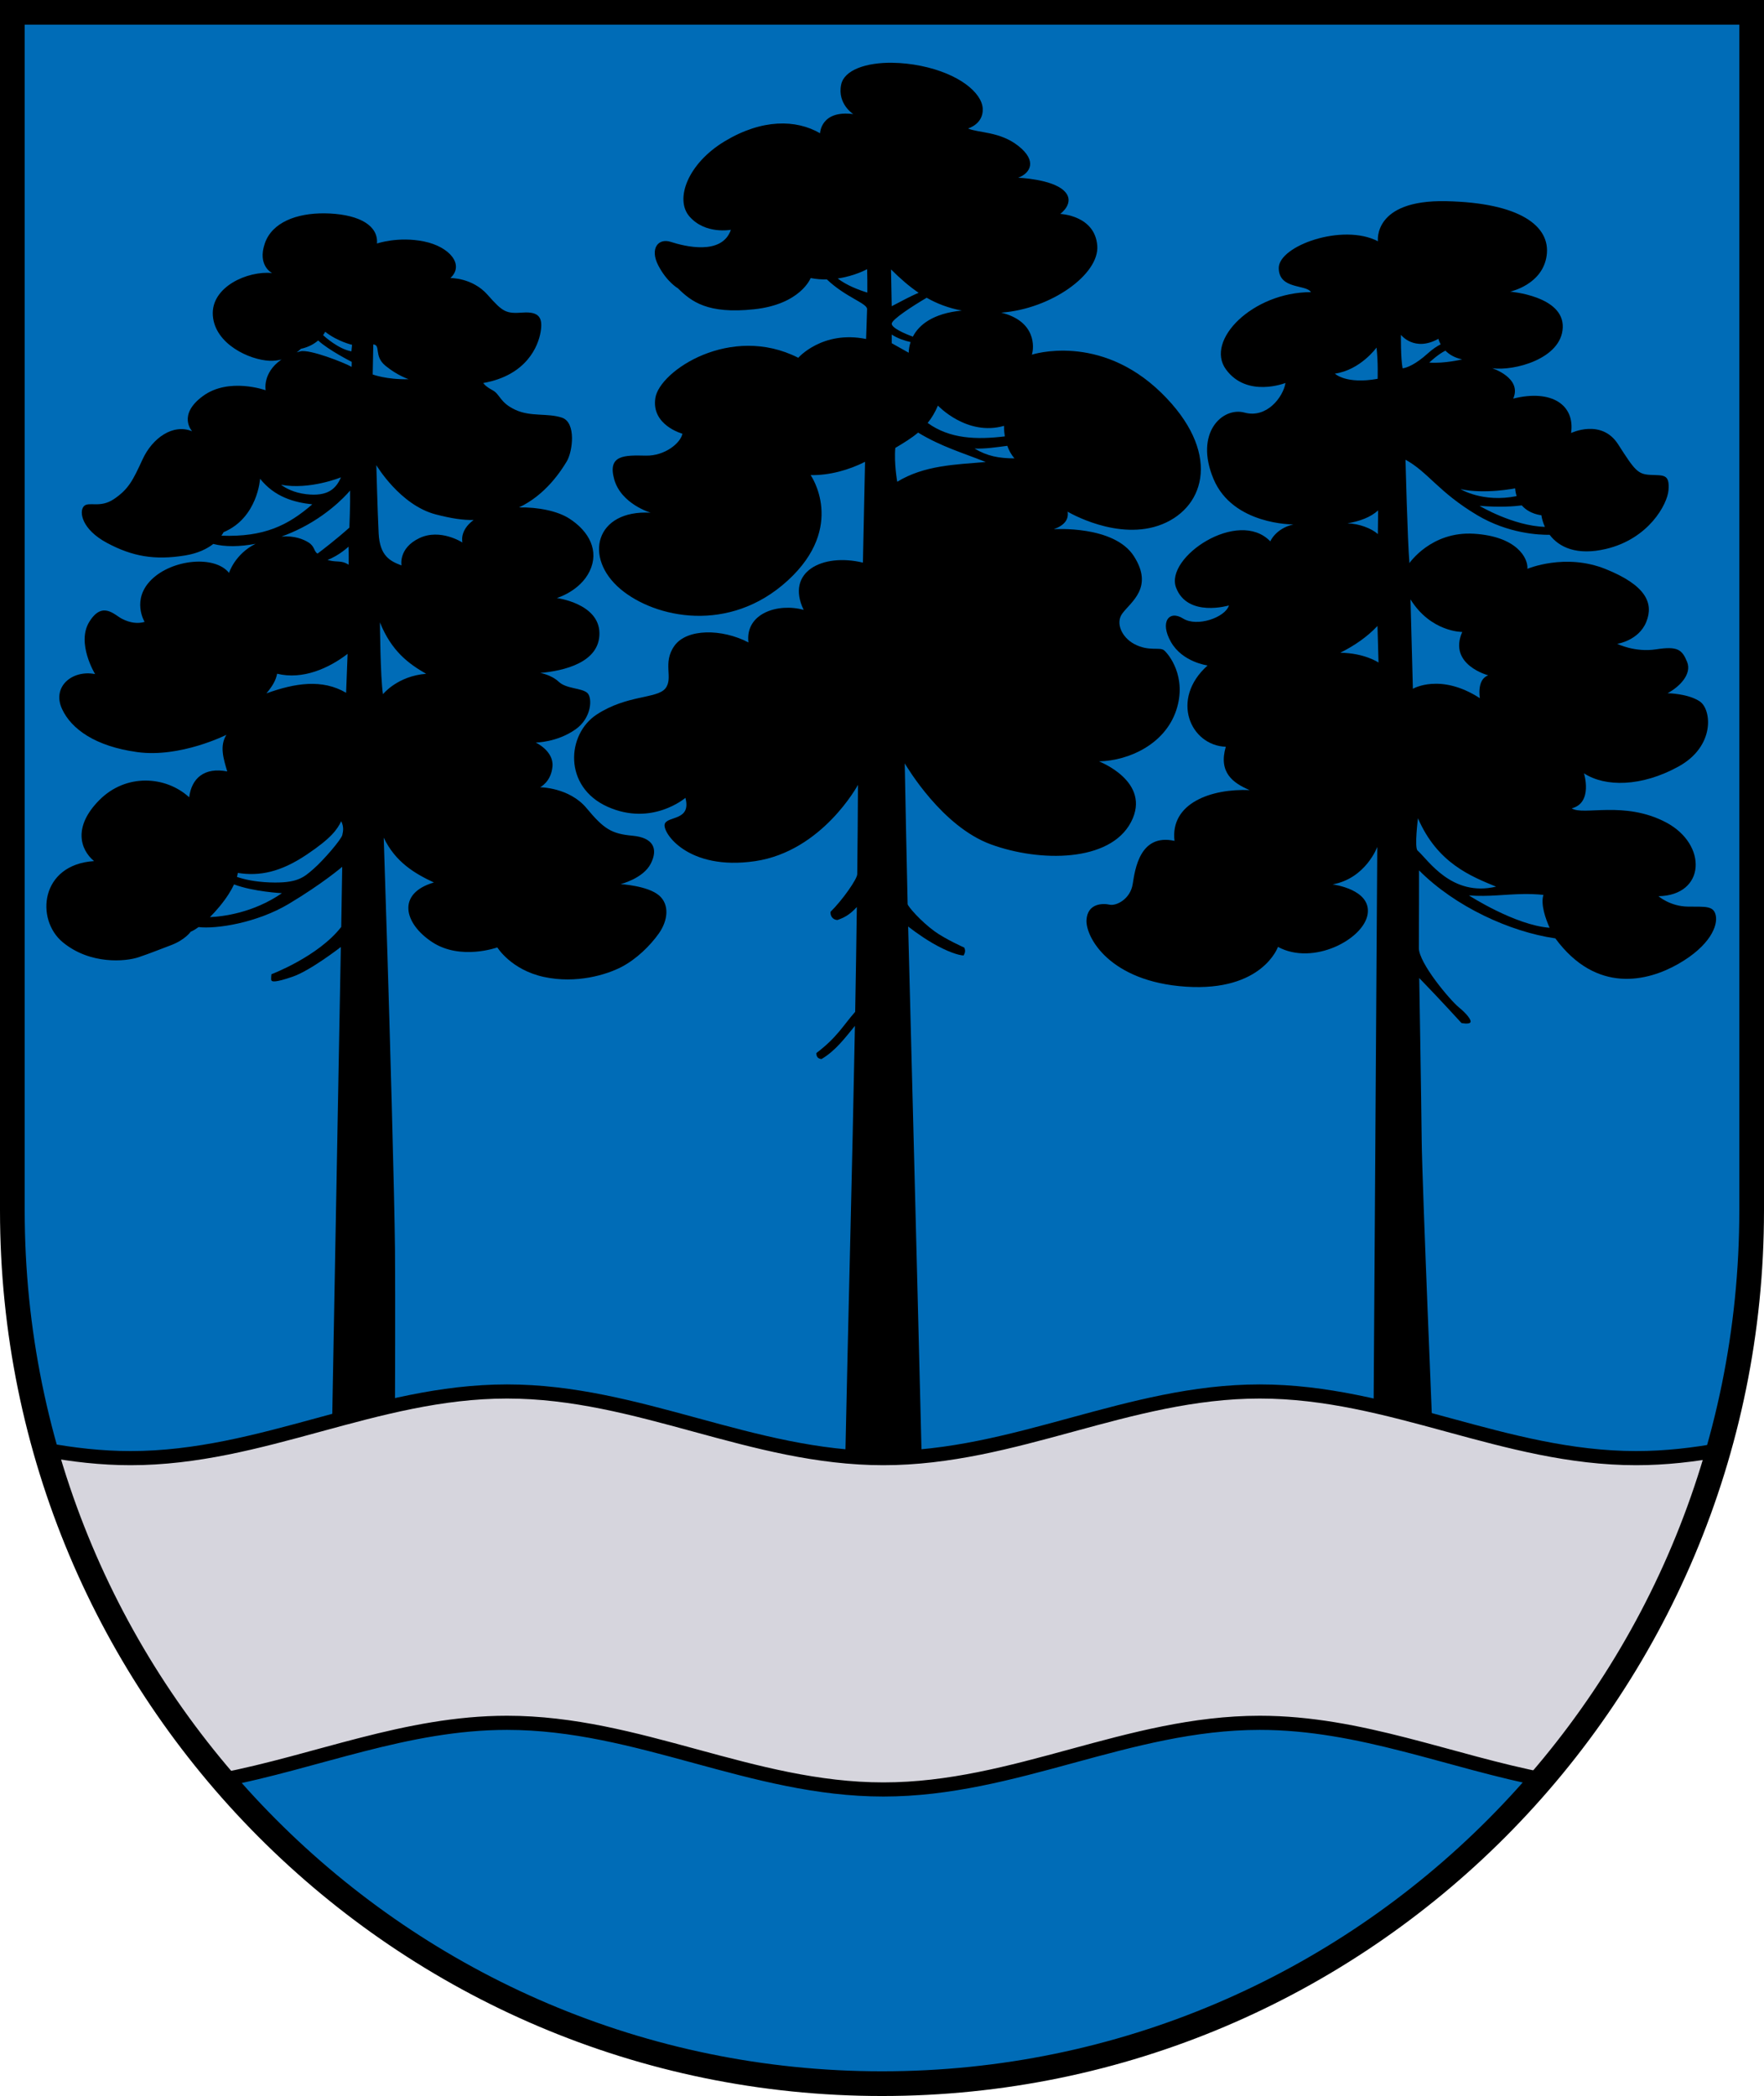
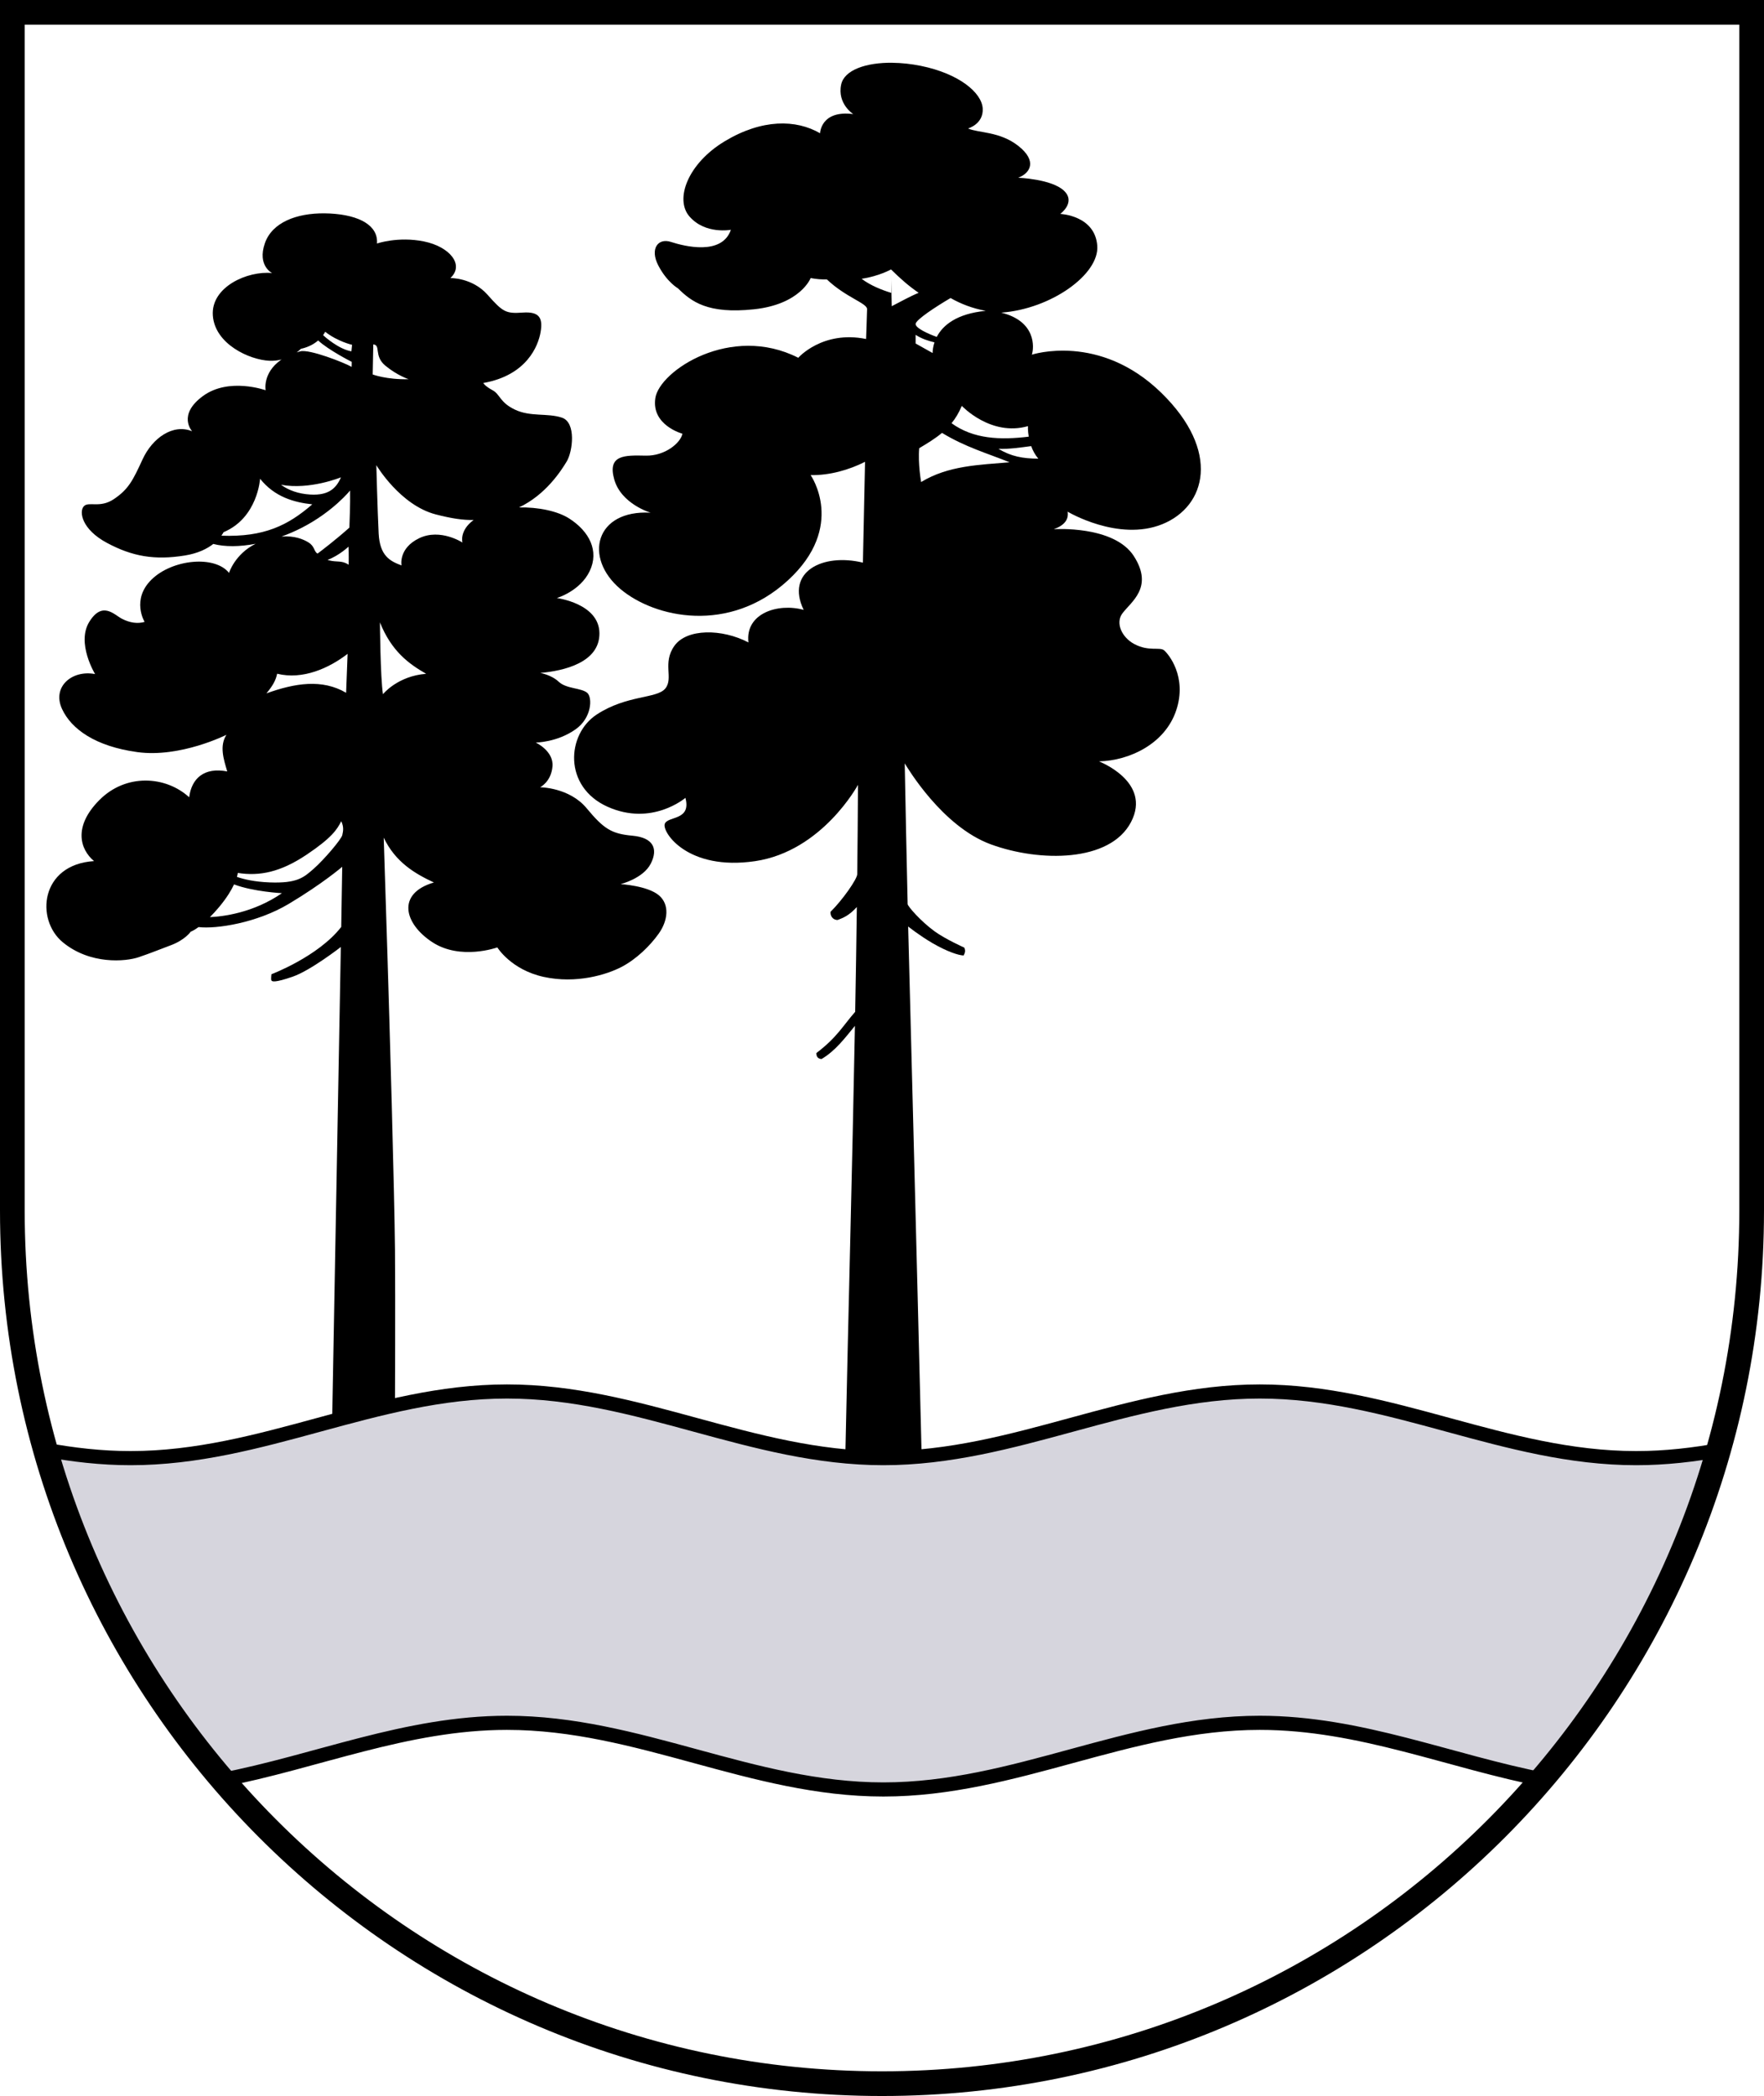
<svg xmlns="http://www.w3.org/2000/svg" width="500" height="594" viewBox="0 0 132.292 157.162" version="1.1" id="svg847">
  <defs id="defs841" />
  <g id="layer1" transform="translate(-20.643,-42.695)">
-     <path id="path858" style="opacity:1;fill:#006cb7;fill-opacity:1;fill-rule:evenodd;stroke:none;stroke-width:1.852;stroke-miterlimit:4;stroke-dasharray:none" d="m 21.569,43.621 v 89.847 c 0,36.155 29.2,65.464 65.22,65.464 36.02,0 65.22,-29.309 65.22,-65.464 V 43.621 Z" />
    <path id="path909" style="font-variation-settings:normal;opacity:1;vector-effect:none;fill:#000000;fill-opacity:1;stroke:none;stroke-width:0.132;stroke-linecap:butt;stroke-linejoin:miter;stroke-miterlimit:8.5;stroke-dasharray:none;stroke-dashoffset:0;stroke-opacity:1;stop-color:#000000;stop-opacity:1" d="m 44.977,58.692 c -2.095,-0.018 -3.928,0.673 -4.472,2.249 -0.58,1.681 0.544,2.228 0.544,2.228 -1.835,-0.186 -4.598,1.038 -4.444,3.184 0.154,2.146 2.751,3.325 4.237,3.391 0.341,0.015 0.648,-0.025 0.922,-0.094 -0.019,0.011 -0.06,0.036 -0.06,0.036 -1.389,0.988 -1.139,2.271 -1.139,2.271 0,0 -2.759,-0.994 -4.704,0.434 -1.945,1.428 -0.808,2.641 -0.808,2.641 -1.436,-0.592 -2.983,0.506 -3.719,2.108 -0.735,1.602 -1.06,2.235 -2.131,2.966 -1.071,0.731 -1.92,0.151 -2.28,0.557 -0.36,0.407 -0.151,1.726 1.746,2.741 1.897,1.015 3.574,1.311 5.85,0.941 0.995,-0.161 1.673,-0.516 2.12,-0.864 0.887,0.23 1.996,0.213 3.172,-0.012 -1.56,0.777 -1.992,2.182 -1.992,2.182 -1.069,-1.337 -4.244,-1.023 -5.799,0.488 -1.555,1.511 -0.532,3.186 -0.532,3.186 -0.518,0.153 -1.09,0.073 -1.678,-0.221 -0.588,-0.294 -1.48,-1.382 -2.469,0.215 -0.989,1.597 0.433,3.919 0.433,3.919 -1.715,-0.334 -3.253,0.945 -2.477,2.621 0.696,1.503 2.494,2.8 5.649,3.231 3.226,0.441 6.676,-1.298 6.676,-1.298 -0.527,0.839 -0.22,1.794 0.063,2.746 -1.731,-0.335 -2.675,0.52 -2.855,1.937 -1.768,-1.614 -4.742,-1.794 -6.733,0.207 -1.993,2.003 -1.439,3.715 -0.402,4.579 -4.035,0.259 -4.406,4.382 -2.348,6.083 2.059,1.701 4.723,1.453 5.689,1.126 0.966,-0.327 1.485,-0.552 2.404,-0.893 1.085,-0.402 1.506,-1.023 1.506,-1.023 0,0 0.21,-0.069 0.589,-0.345 1.325,0.157 4.368,-0.307 6.768,-1.742 2.55,-1.525 4.005,-2.779 4.005,-2.779 l -0.074,4.511 c -1.726,2.222 -5.233,3.545 -5.233,3.545 0,0 -0.046,0.337 -0.009,0.451 0.037,0.114 0.27,0.193 1.609,-0.27 1.339,-0.463 3.603,-2.223 3.603,-2.223 l -0.646,35.208 4.707,-1.149 c 0,0 0.033,-7.39 -1.4e-4,-11.378 -0.033,-3.989 -0.429,-17.768 -0.566,-22.078 -0.137,-4.31 -0.278,-8.801 -0.278,-8.801 0.877,1.842 2.345,2.7 3.762,3.36 -2.8,0.818 -2.256,3.073 -0.126,4.472 2.125,1.395 4.883,0.397 4.883,0.397 0,0 1.024,1.674 3.478,2.211 2.454,0.537 4.737,-0.171 5.844,-0.751 1.107,-0.58 2.127,-1.571 2.788,-2.502 0.684,-0.964 0.825,-2.165 0.017,-2.857 -0.853,-0.731 -2.88,-0.846 -2.88,-0.846 0,0 1.691,-0.418 2.26,-1.535 0.569,-1.117 0.194,-1.951 -1.368,-2.095 -1.562,-0.143 -2.142,-0.493 -3.441,-2.06 -1.3,-1.567 -3.491,-1.573 -3.491,-1.573 0,0 0.829,-0.397 0.93,-1.561 0.101,-1.164 -1.256,-1.792 -1.256,-1.792 0,0 1.598,-0.006 2.993,-0.994 1.221,-0.865 1.264,-2.381 0.875,-2.727 -0.431,-0.383 -1.56,-0.294 -2.136,-0.831 -0.576,-0.538 -1.395,-0.667 -1.395,-0.667 1.764,-0.153 4.475,-0.777 4.44,-2.996 -0.035,-2.219 -3.196,-2.62 -3.196,-2.62 0,0 1.742,-0.509 2.465,-2.019 0.723,-1.51 -0.021,-2.971 -1.528,-3.941 -0.884,-0.569 -2.345,-0.863 -3.773,-0.835 1.997,-0.941 3.158,-2.744 3.583,-3.454 0.445,-0.743 0.722,-2.919 -0.366,-3.278 -1.088,-0.36 -2.346,-0.046 -3.509,-0.595 -1.163,-0.549 -1.112,-1.15 -1.693,-1.462 -0.581,-0.312 -0.694,-0.54 -0.694,-0.54 3.258,-0.575 4.123,-2.777 4.3,-3.826 0.177,-1.049 -0.087,-1.543 -1.341,-1.455 -1.254,0.088 -1.486,-0.029 -2.634,-1.33 -1.148,-1.301 -2.792,-1.258 -2.792,-1.258 1.076,-0.994 -0.054,-2.354 -1.981,-2.746 -1.942,-0.395 -3.524,0.156 -3.524,0.156 0.104,-1.314 -1.25,-2.13 -3.516,-2.25 -0.142,-0.007 -0.283,-0.012 -0.423,-0.013 z m 0.054,8.879 c 0.925,0.732 2.016,0.979 2.016,0.979 l -0.049,0.488 c -0.96,-0.161 -2.011,-1.106 -2.125,-1.21 0.108,-0.15 0.158,-0.258 0.158,-0.258 z m -0.527,0.652 c 0.768,0.719 2.518,1.606 2.518,1.606 l -0.007,0.375 c -0.542,-0.311 -3.144,-1.34 -3.851,-1.166 -0.09,0.022 -0.18,0.049 -0.27,0.079 0.201,-0.148 0.313,-0.266 0.313,-0.266 0.602,-0.132 1.013,-0.383 1.297,-0.628 z m 4.134,0.296 c 0.586,0.049 0.022,0.865 0.908,1.597 0.886,0.732 1.741,1.012 1.741,1.012 -1.644,0.043 -2.693,-0.354 -2.693,-0.354 z m 0.228,9.053 c 0,0 1.78,3.005 4.466,3.697 1.172,0.302 2.043,0.435 2.832,0.414 -1.093,0.803 -0.839,1.693 -0.839,1.693 0,0 -1.661,-1.085 -3.241,-0.327 -1.58,0.759 -1.33,2.042 -1.33,2.042 -0.855,-0.318 -1.629,-0.709 -1.714,-2.402 -0.084,-1.694 -0.174,-5.117 -0.174,-5.117 z m -2.652,0.913 c -0.369,0.858 -0.986,1.456 -2.607,1.265 -0.908,-0.107 -1.519,-0.436 -1.889,-0.707 2.156,0.404 4.496,-0.558 4.496,-0.558 z m -6.066,0.107 c 1.084,1.363 2.541,1.774 3.915,1.919 -1.82,1.578 -3.61,2.467 -6.816,2.351 0.112,-0.156 0.163,-0.263 0.163,-0.263 2.564,-1.078 2.738,-4.007 2.738,-4.007 z m 6.751,0.884 c 0.022,0.903 -0.054,2.781 -0.054,2.781 -1.031,0.921 -2.075,1.713 -2.387,1.947 -0.284,-0.154 -0.194,-0.539 -0.687,-0.841 -0.37,-0.227 -1.023,-0.514 -2.015,-0.435 0.518,-0.189 1.031,-0.411 1.527,-0.665 2.332,-1.195 3.614,-2.787 3.614,-2.787 z m -0.121,4.209 c 0.03,0.452 0.013,1.353 0.013,1.353 -0.541,-0.349 -0.857,-0.166 -1.48,-0.329 -0.037,-0.01 -0.068,-0.021 -0.102,-0.032 0.885,-0.335 1.569,-0.992 1.569,-0.992 z m 2.359,5.679 c 0.866,2.151 2.136,3.092 3.465,3.853 -2.161,0.17 -3.239,1.531 -3.239,1.531 -0.196,-1.28 -0.227,-5.384 -0.227,-5.384 z m -2.425,2.355 -0.112,2.923 c -1.799,-1.058 -3.849,-0.724 -5.976,0.043 0.487,-0.589 0.703,-0.98 0.803,-1.473 1.926,0.475 3.897,-0.42 5.286,-1.492 z m -0.478,12.554 c 0.199,0.411 0.154,0.716 0.079,1.04 -0.075,0.325 -1.387,1.86 -2.143,2.522 -0.756,0.662 -1.234,1.103 -3.306,1.025 -1.157,-0.044 -1.958,-0.244 -2.45,-0.413 0.054,-0.19 0.064,-0.298 0.064,-0.298 1.638,0.258 3.206,-0.061 5.151,-1.363 1.892,-1.266 2.299,-1.899 2.605,-2.514 z m -8.038,4.736 c 1.446,0.549 3.591,0.659 3.591,0.659 -2.164,1.489 -4.452,1.753 -5.402,1.795 0.219,-0.22 0.453,-0.469 0.713,-0.783 0.575,-0.695 0.902,-1.252 1.098,-1.671 z" />
-     <path id="path907" style="font-variation-settings:normal;opacity:1;vector-effect:none;fill:#000000;fill-opacity:1;stroke:none;stroke-width:0.132;stroke-linecap:butt;stroke-linejoin:miter;stroke-miterlimit:8.5;stroke-dasharray:none;stroke-dashoffset:0;stroke-opacity:1;stop-color:#000000;stop-opacity:1" d="m 129.107,57.78 c -5.531,-0.12 -5.126,3.006 -5.126,3.006 -2.639,-1.377 -7.448,0.34 -7.437,2.009 0.011,1.628 2.052,1.205 2.412,1.805 -4.37,0.001 -7.954,3.617 -6.376,5.788 1.578,2.171 4.468,1.022 4.468,1.022 -0.179,1.074 -1.415,2.674 -3.069,2.223 -1.654,-0.45 -3.78,1.515 -2.328,4.976 1.452,3.461 5.989,3.408 5.989,3.408 -1.331,0.307 -1.731,1.27 -1.731,1.27 -2.404,-2.504 -7.925,1.196 -7.067,3.466 0.858,2.27 3.967,1.339 3.967,1.339 -0.288,0.911 -2.398,1.639 -3.441,0.981 -1.043,-0.658 -1.772,0.25 -0.906,1.764 0.867,1.517 2.745,1.755 2.745,1.755 -2.837,2.541 -1.279,6.003 1.365,6.097 -0.565,1.926 0.538,2.718 1.787,3.25 -2.849,-0.124 -5.967,0.961 -5.634,3.806 -2.593,-0.569 -2.957,2.117 -3.136,3.245 -0.179,1.128 -1.238,1.653 -1.734,1.539 -0.497,-0.114 -1.668,-0.112 -1.729,1.164 -0.061,1.276 1.731,4.61 7.464,4.986 5.733,0.376 6.895,-2.984 6.895,-2.984 2.638,1.431 6.424,-0.569 6.723,-2.448 0.299,-1.88 -2.628,-2.237 -2.628,-2.237 2.495,-0.454 3.353,-2.812 3.353,-2.812 l -0.29,44.137 4.502,1.327 c 0,0 -0.847,-20.174 -0.881,-23.417 -0.037,-3.472 -0.185,-12.216 -0.185,-12.216 1.585,1.633 3.168,3.374 3.168,3.374 0,0 0.552,0.114 0.665,-0.046 0.113,-0.16 -0.269,-0.648 -0.872,-1.14 -0.647,-0.528 -3.003,-3.318 -2.989,-4.448 0.013,-1.13 0.014,-5.812 0.014,-5.812 2.707,2.725 6.833,4.612 10.221,5.099 3.085,4.183 6.924,3.229 9.224,1.914 2.395,-1.37 2.966,-2.87 2.809,-3.625 -0.157,-0.755 -0.767,-0.655 -2.094,-0.671 -1.328,-0.016 -2.204,-0.78 -2.204,-0.78 3.541,-0.065 3.698,-3.884 0.565,-5.536 -3.132,-1.651 -6.21,-0.481 -7.069,-1.053 1.609,-0.411 0.917,-2.626 0.917,-2.626 1.592,1.041 4.318,1.016 7.087,-0.507 2.769,-1.523 2.485,-4.274 1.607,-4.877 -0.878,-0.602 -2.427,-0.621 -2.427,-0.621 0.891,-0.474 1.843,-1.431 1.467,-2.35 -0.376,-0.919 -0.705,-1.192 -2.312,-0.943 -1.607,0.25 -2.927,-0.411 -2.927,-0.411 0,0 1.607,-0.235 2.177,-1.642 0.571,-1.407 -0.023,-2.745 -3.051,-3.965 -3.028,-1.22 -5.864,-0.017 -5.864,-0.017 0.065,-0.806 -0.8,-2.431 -4.007,-2.631 -3.206,-0.2 -4.839,2.202 -4.839,2.202 -0.146,-1.67 -0.295,-7.752 -0.295,-7.752 1.704,0.935 2.465,2.421 5.372,4.154 2.334,1.391 4.656,1.487 5.437,1.476 0.714,0.943 2.044,1.57 4.214,1.062 3.202,-0.75 4.614,-3.337 4.7,-4.41 0.099,-1.239 -0.382,-1.093 -1.369,-1.146 -0.939,-0.051 -1.158,-0.336 -2.407,-2.288 -1.249,-1.952 -3.53,-0.85 -3.53,-0.85 0.305,-2.097 -1.449,-3.302 -4.339,-2.581 0.682,-1.552 -1.578,-2.279 -1.578,-2.279 1.602,0.234 5.209,-0.691 5.293,-3.057 0.084,-2.367 -3.951,-2.684 -3.951,-2.684 0,0 2.441,-0.509 2.744,-2.711 0.303,-2.202 -2,-3.952 -7.531,-4.072 z m -3.403,10.02 c 0,0 1.002,1.306 2.813,0.3 0,0 0.039,0.178 0.17,0.415 -0.262,0.131 -0.591,0.339 -0.965,0.678 -0.91,0.826 -1.578,1.085 -1.891,1.119 -0.147,-0.763 -0.127,-2.513 -0.127,-2.513 z m -1.828,0.957 c 0.126,1.051 0.083,2.342 0.083,2.342 -2.384,0.429 -3.204,-0.388 -3.204,-0.388 1.912,-0.273 3.121,-1.954 3.121,-1.954 z m 5.166,0.231 c 0.269,0.271 0.667,0.53 1.256,0.655 0,0 -1.334,0.326 -2.467,0.237 0,0 0.675,-0.639 1.211,-0.892 z m 5.228,10.324 c 0.017,0.218 0.057,0.41 0.113,0.583 -2.542,0.509 -4.208,-0.525 -4.208,-0.525 1.821,0.399 4.095,-0.058 4.095,-0.058 z m 0.5,1.278 c 0.586,0.672 1.467,0.737 1.467,0.737 0.048,0.291 0.135,0.588 0.266,0.873 -2.374,-0.068 -4.904,-1.575 -4.904,-1.575 1.556,0.122 2.61,0.04 3.172,-0.035 z m -10.774,0.374 -0.021,1.776 c -0.458,-0.416 -1.399,-0.786 -2.278,-0.803 0.906,-0.156 1.723,-0.448 2.3,-0.973 z m 2.428,6.675 c 1.538,2.467 3.88,2.441 3.88,2.441 -1.081,2.462 1.952,3.252 1.952,3.252 -0.889,0.312 -0.629,1.715 -0.629,1.715 -2.964,-1.919 -5.025,-0.706 -5.025,-0.706 z m -2.476,1.988 0.078,2.746 c 0,0 -1.043,-0.713 -2.868,-0.734 1.066,-0.535 2.016,-1.186 2.791,-2.011 z m 3.035,14.422 c 1.453,3.363 3.961,4.346 5.858,5.128 -3.34,0.788 -5.099,-2.014 -5.887,-2.707 -0.25,-0.22 0.029,-2.421 0.029,-2.421 z m 7.914,5.682 c 0.468,-0.006 0.96,0.01 1.495,0.063 -0.219,0.715 0.158,1.78 0.464,2.466 -2.579,-0.186 -6.052,-2.425 -6.052,-2.425 1.498,0.114 2.688,-0.086 4.093,-0.103 z" />
-     <path id="path874" style="font-variation-settings:normal;opacity:1;vector-effect:none;fill:#000000;fill-opacity:1;stroke:none;stroke-width:0.132;stroke-linecap:butt;stroke-linejoin:miter;stroke-miterlimit:8.5;stroke-dasharray:none;stroke-dashoffset:0;stroke-opacity:1;stop-color:#000000;stop-opacity:1" d="m 87.594,47.4 c -2.012,-0.027 -3.636,0.547 -3.867,1.632 -0.308,1.447 0.904,2.217 0.904,2.217 -2.449,-0.313 -2.486,1.438 -2.486,1.438 -1.8,-1.044 -4.351,-1.082 -7.142,0.595 -2.782,1.671 -3.776,4.355 -2.654,5.645 1.189,1.368 3.108,0.997 3.108,0.997 -0.675,1.961 -3.511,1.231 -4.495,0.912 -0.983,-0.319 -1.595,0.525 -0.948,1.768 0.647,1.243 1.468,1.708 1.468,1.708 1.009,0.99 2.217,1.947 5.71,1.574 3.493,-0.373 4.247,-2.342 4.247,-2.342 0.419,0.082 0.829,0.111 1.218,0.103 1.412,1.347 3.022,1.783 3.013,2.226 -0.009,0.451 -0.075,2.241 -0.075,2.241 -3.273,-0.665 -5.086,1.408 -5.086,1.408 -5.055,-2.566 -10.398,0.973 -10.718,3.015 -0.32,2.043 2.029,2.679 2.029,2.679 -0.126,0.682 -1.295,1.674 -2.746,1.644 -1.568,-0.033 -2.888,-0.076 -2.367,1.779 0.521,1.855 2.731,2.5 2.731,2.5 -4.164,-0.233 -5.049,3.38 -2.26,5.728 2.589,2.179 8.162,3.37 12.543,-0.643 4.425,-4.054 1.714,-7.906 1.714,-7.906 1.402,0.034 2.88,-0.386 4.082,-0.994 l -0.16,7.559 c -3.03,-0.733 -5.817,0.69 -4.444,3.542 -1.923,-0.531 -4.4,0.256 -4.14,2.442 -1.994,-1.043 -4.627,-1.046 -5.551,0.252 -0.924,1.298 -0.051,2.424 -0.683,3.201 -0.633,0.777 -2.866,0.466 -5.138,1.947 -2.272,1.48 -2.523,5.427 0.806,6.92 3.329,1.493 5.839,-0.667 5.839,-0.667 0.467,1.749 -1.372,1.341 -1.554,1.97 -0.181,0.629 1.733,3.518 6.774,2.778 5.041,-0.74 7.721,-5.722 7.721,-5.722 -0.011,2.234 -0.03,4.467 -0.055,6.7 -0.004,0.363 -1.115,1.95 -2.006,2.823 -0.02,0.308 0.164,0.595 0.521,0.612 0.482,-0.176 0.885,-0.354 1.455,-0.975 -0.034,2.62 -0.076,5.239 -0.124,7.858 -0.896,1.013 -1.355,1.918 -2.916,3.095 0.009,0.23 0.081,0.419 0.39,0.447 1.05,-0.619 1.755,-1.577 2.507,-2.488 -0.203,10.764 -0.496,21.525 -0.722,32.288 l 5.719,-0.3 c -0.321,-13.146 -1.005,-39.439 -1.005,-39.439 -3e-6,-1e-5 0.848,0.679 1.83,1.25 1.086,0.632 1.956,0.915 2.33,0.923 0.081,-0.165 0.17,-0.325 0.048,-0.591 0,0 -1.399,-0.623 -2.22,-1.216 -1.058,-0.765 -2.024,-1.893 -2.027,-2.044 -0.079,-3.518 -0.153,-7.036 -0.218,-10.553 0.181,0.285 2.794,4.731 6.463,6.073 3.668,1.342 8.933,1.348 10.509,-1.675 1.576,-3.023 -2.405,-4.548 -2.405,-4.548 2.298,-0.057 4.957,-1.318 5.794,-3.83 0.837,-2.512 -0.583,-4.228 -0.913,-4.499 -0.33,-0.27 -1.139,0.111 -2.231,-0.469 -0.94,-0.499 -1.423,-1.576 -0.904,-2.285 0.644,-0.879 2.379,-1.951 0.874,-4.302 -1.493,-2.333 -6.006,-2.025 -6.006,-2.025 0.813,-0.294 1.127,-0.744 1.036,-1.313 0,0 3.798,2.268 7.094,0.94 3.296,-1.328 4.417,-5.478 -0.072,-9.856 -4.643,-4.528 -9.705,-2.857 -9.705,-2.857 0.169,-0.514 0.339,-2.506 -2.299,-3.152 3.739,-0.271 7.361,-2.87 7.205,-5.009 -0.167,-2.293 -2.778,-2.393 -2.778,-2.393 0,0 1.206,-0.869 0.274,-1.746 -0.932,-0.877 -3.425,-0.966 -3.425,-0.966 0.918,-0.353 1.437,-1.259 0.011,-2.385 -1.393,-1.1 -2.998,-0.965 -3.775,-1.31 0,0 1.172,-0.328 1.101,-1.504 -0.071,-1.177 -1.767,-2.609 -4.646,-3.192 -0.72,-0.146 -1.433,-0.221 -2.104,-0.229 z m -0.129,15.497 c 0.68,0.673 1.35,1.264 2.073,1.753 -0.672,0.277 -1.347,0.664 -2.021,1.005 z m -1.792,-0.021 c 0.016,0.555 0.02,1.161 0.016,1.758 -0.686,-0.21 -1.561,-0.552 -2.221,-1.057 1.293,-0.189 2.205,-0.7 2.205,-0.7 z m 4.466,2.145 c 0.779,0.444 1.635,0.774 2.637,0.961 -2.166,0.209 -3.215,1.071 -3.672,1.954 -0.651,-0.23 -1.612,-0.668 -1.585,-0.977 0.028,-0.323 1.566,-1.32 2.62,-1.938 z m -2.622,2.759 c 0.46,0.3 0.974,0.462 1.415,0.563 -0.093,0.283 -0.136,0.557 -0.141,0.8 l -1.273,-0.712 z m 3.465,5.327 c 0,0 2.169,2.318 4.959,1.52 0,0 -0.016,0.333 0.061,0.789 -2.124,0.259 -4.14,0.188 -5.789,-1.008 0.295,-0.363 0.553,-0.786 0.769,-1.302 z m -1.485,2.025 c 1.741,1.06 3.39,1.53 5.071,2.205 -2.285,0.194 -4.605,0.244 -6.637,1.481 0,0 -0.248,-1.384 -0.145,-2.537 0.63,-0.375 1.205,-0.724 1.71,-1.149 z m 6.687,0.991 c 0.116,0.322 0.287,0.652 0.537,0.943 -1.172,-0.007 -2.036,-0.166 -2.99,-0.738 0.816,0.029 1.635,-0.098 2.454,-0.204 z" />
+     <path id="path874" style="font-variation-settings:normal;opacity:1;vector-effect:none;fill:#000000;fill-opacity:1;stroke:none;stroke-width:0.132;stroke-linecap:butt;stroke-linejoin:miter;stroke-miterlimit:8.5;stroke-dasharray:none;stroke-dashoffset:0;stroke-opacity:1;stop-color:#000000;stop-opacity:1" d="m 87.594,47.4 c -2.012,-0.027 -3.636,0.547 -3.867,1.632 -0.308,1.447 0.904,2.217 0.904,2.217 -2.449,-0.313 -2.486,1.438 -2.486,1.438 -1.8,-1.044 -4.351,-1.082 -7.142,0.595 -2.782,1.671 -3.776,4.355 -2.654,5.645 1.189,1.368 3.108,0.997 3.108,0.997 -0.675,1.961 -3.511,1.231 -4.495,0.912 -0.983,-0.319 -1.595,0.525 -0.948,1.768 0.647,1.243 1.468,1.708 1.468,1.708 1.009,0.99 2.217,1.947 5.71,1.574 3.493,-0.373 4.247,-2.342 4.247,-2.342 0.419,0.082 0.829,0.111 1.218,0.103 1.412,1.347 3.022,1.783 3.013,2.226 -0.009,0.451 -0.075,2.241 -0.075,2.241 -3.273,-0.665 -5.086,1.408 -5.086,1.408 -5.055,-2.566 -10.398,0.973 -10.718,3.015 -0.32,2.043 2.029,2.679 2.029,2.679 -0.126,0.682 -1.295,1.674 -2.746,1.644 -1.568,-0.033 -2.888,-0.076 -2.367,1.779 0.521,1.855 2.731,2.5 2.731,2.5 -4.164,-0.233 -5.049,3.38 -2.26,5.728 2.589,2.179 8.162,3.37 12.543,-0.643 4.425,-4.054 1.714,-7.906 1.714,-7.906 1.402,0.034 2.88,-0.386 4.082,-0.994 l -0.16,7.559 c -3.03,-0.733 -5.817,0.69 -4.444,3.542 -1.923,-0.531 -4.4,0.256 -4.14,2.442 -1.994,-1.043 -4.627,-1.046 -5.551,0.252 -0.924,1.298 -0.051,2.424 -0.683,3.201 -0.633,0.777 -2.866,0.466 -5.138,1.947 -2.272,1.48 -2.523,5.427 0.806,6.92 3.329,1.493 5.839,-0.667 5.839,-0.667 0.467,1.749 -1.372,1.341 -1.554,1.97 -0.181,0.629 1.733,3.518 6.774,2.778 5.041,-0.74 7.721,-5.722 7.721,-5.722 -0.011,2.234 -0.03,4.467 -0.055,6.7 -0.004,0.363 -1.115,1.95 -2.006,2.823 -0.02,0.308 0.164,0.595 0.521,0.612 0.482,-0.176 0.885,-0.354 1.455,-0.975 -0.034,2.62 -0.076,5.239 -0.124,7.858 -0.896,1.013 -1.355,1.918 -2.916,3.095 0.009,0.23 0.081,0.419 0.39,0.447 1.05,-0.619 1.755,-1.577 2.507,-2.488 -0.203,10.764 -0.496,21.525 -0.722,32.288 l 5.719,-0.3 c -0.321,-13.146 -1.005,-39.439 -1.005,-39.439 -3e-6,-1e-5 0.848,0.679 1.83,1.25 1.086,0.632 1.956,0.915 2.33,0.923 0.081,-0.165 0.17,-0.325 0.048,-0.591 0,0 -1.399,-0.623 -2.22,-1.216 -1.058,-0.765 -2.024,-1.893 -2.027,-2.044 -0.079,-3.518 -0.153,-7.036 -0.218,-10.553 0.181,0.285 2.794,4.731 6.463,6.073 3.668,1.342 8.933,1.348 10.509,-1.675 1.576,-3.023 -2.405,-4.548 -2.405,-4.548 2.298,-0.057 4.957,-1.318 5.794,-3.83 0.837,-2.512 -0.583,-4.228 -0.913,-4.499 -0.33,-0.27 -1.139,0.111 -2.231,-0.469 -0.94,-0.499 -1.423,-1.576 -0.904,-2.285 0.644,-0.879 2.379,-1.951 0.874,-4.302 -1.493,-2.333 -6.006,-2.025 -6.006,-2.025 0.813,-0.294 1.127,-0.744 1.036,-1.313 0,0 3.798,2.268 7.094,0.94 3.296,-1.328 4.417,-5.478 -0.072,-9.856 -4.643,-4.528 -9.705,-2.857 -9.705,-2.857 0.169,-0.514 0.339,-2.506 -2.299,-3.152 3.739,-0.271 7.361,-2.87 7.205,-5.009 -0.167,-2.293 -2.778,-2.393 -2.778,-2.393 0,0 1.206,-0.869 0.274,-1.746 -0.932,-0.877 -3.425,-0.966 -3.425,-0.966 0.918,-0.353 1.437,-1.259 0.011,-2.385 -1.393,-1.1 -2.998,-0.965 -3.775,-1.31 0,0 1.172,-0.328 1.101,-1.504 -0.071,-1.177 -1.767,-2.609 -4.646,-3.192 -0.72,-0.146 -1.433,-0.221 -2.104,-0.229 z m -0.129,15.497 c 0.68,0.673 1.35,1.264 2.073,1.753 -0.672,0.277 -1.347,0.664 -2.021,1.005 z c 0.016,0.555 0.02,1.161 0.016,1.758 -0.686,-0.21 -1.561,-0.552 -2.221,-1.057 1.293,-0.189 2.205,-0.7 2.205,-0.7 z m 4.466,2.145 c 0.779,0.444 1.635,0.774 2.637,0.961 -2.166,0.209 -3.215,1.071 -3.672,1.954 -0.651,-0.23 -1.612,-0.668 -1.585,-0.977 0.028,-0.323 1.566,-1.32 2.62,-1.938 z m -2.622,2.759 c 0.46,0.3 0.974,0.462 1.415,0.563 -0.093,0.283 -0.136,0.557 -0.141,0.8 l -1.273,-0.712 z m 3.465,5.327 c 0,0 2.169,2.318 4.959,1.52 0,0 -0.016,0.333 0.061,0.789 -2.124,0.259 -4.14,0.188 -5.789,-1.008 0.295,-0.363 0.553,-0.786 0.769,-1.302 z m -1.485,2.025 c 1.741,1.06 3.39,1.53 5.071,2.205 -2.285,0.194 -4.605,0.244 -6.637,1.481 0,0 -0.248,-1.384 -0.145,-2.537 0.63,-0.375 1.205,-0.724 1.71,-1.149 z m 6.687,0.991 c 0.116,0.322 0.287,0.652 0.537,0.943 -1.172,-0.007 -2.036,-0.166 -2.99,-0.738 0.816,0.029 1.635,-0.098 2.454,-0.204 z" />
    <path id="path975" style="font-variation-settings:normal;opacity:1;vector-effect:none;fill:#d6d5dd;fill-opacity:1;stroke:#000000;stroke-width:4;stroke-linecap:butt;stroke-linejoin:miter;stroke-miterlimit:8.5;stroke-dasharray:none;stroke-dashoffset:0;stroke-opacity:1;stop-color:#000000;stop-opacity:1" d="M 143.482 393.721 C 106.182 393.721 74.265 412.58 36.965 412.58 C 28.641 412.58 20.587 411.637 12.68 410.178 C 22.457 445.087 39.678 476.864 62.508 503.689 C 89.562 498.502 114.948 487.473 143.482 487.473 C 180.783 487.473 212.7 506.332 250 506.332 C 287.3 506.332 319.217 487.473 356.518 487.473 C 385.052 487.473 410.438 498.502 437.492 503.689 C 460.322 476.864 477.543 445.087 487.32 410.178 C 479.413 411.637 471.359 412.58 463.035 412.58 C 425.735 412.58 393.818 393.721 356.518 393.721 C 319.217 393.721 287.3 412.58 250 412.58 C 212.7 412.58 180.783 393.721 143.482 393.721 z " transform="matrix(0.265,0,0,0.265,20.643,42.695)" />
    <path id="path1002" style="opacity:1;fill:none;fill-opacity:1;fill-rule:evenodd;stroke:#000000;stroke-width:1.852;stroke-miterlimit:4;stroke-dasharray:none" d="m 21.569,43.621 v 89.847 c 0,36.155 29.2,65.464 65.22,65.464 36.02,0 65.22,-29.309 65.22,-65.464 V 43.621 Z" />
  </g>
</svg>